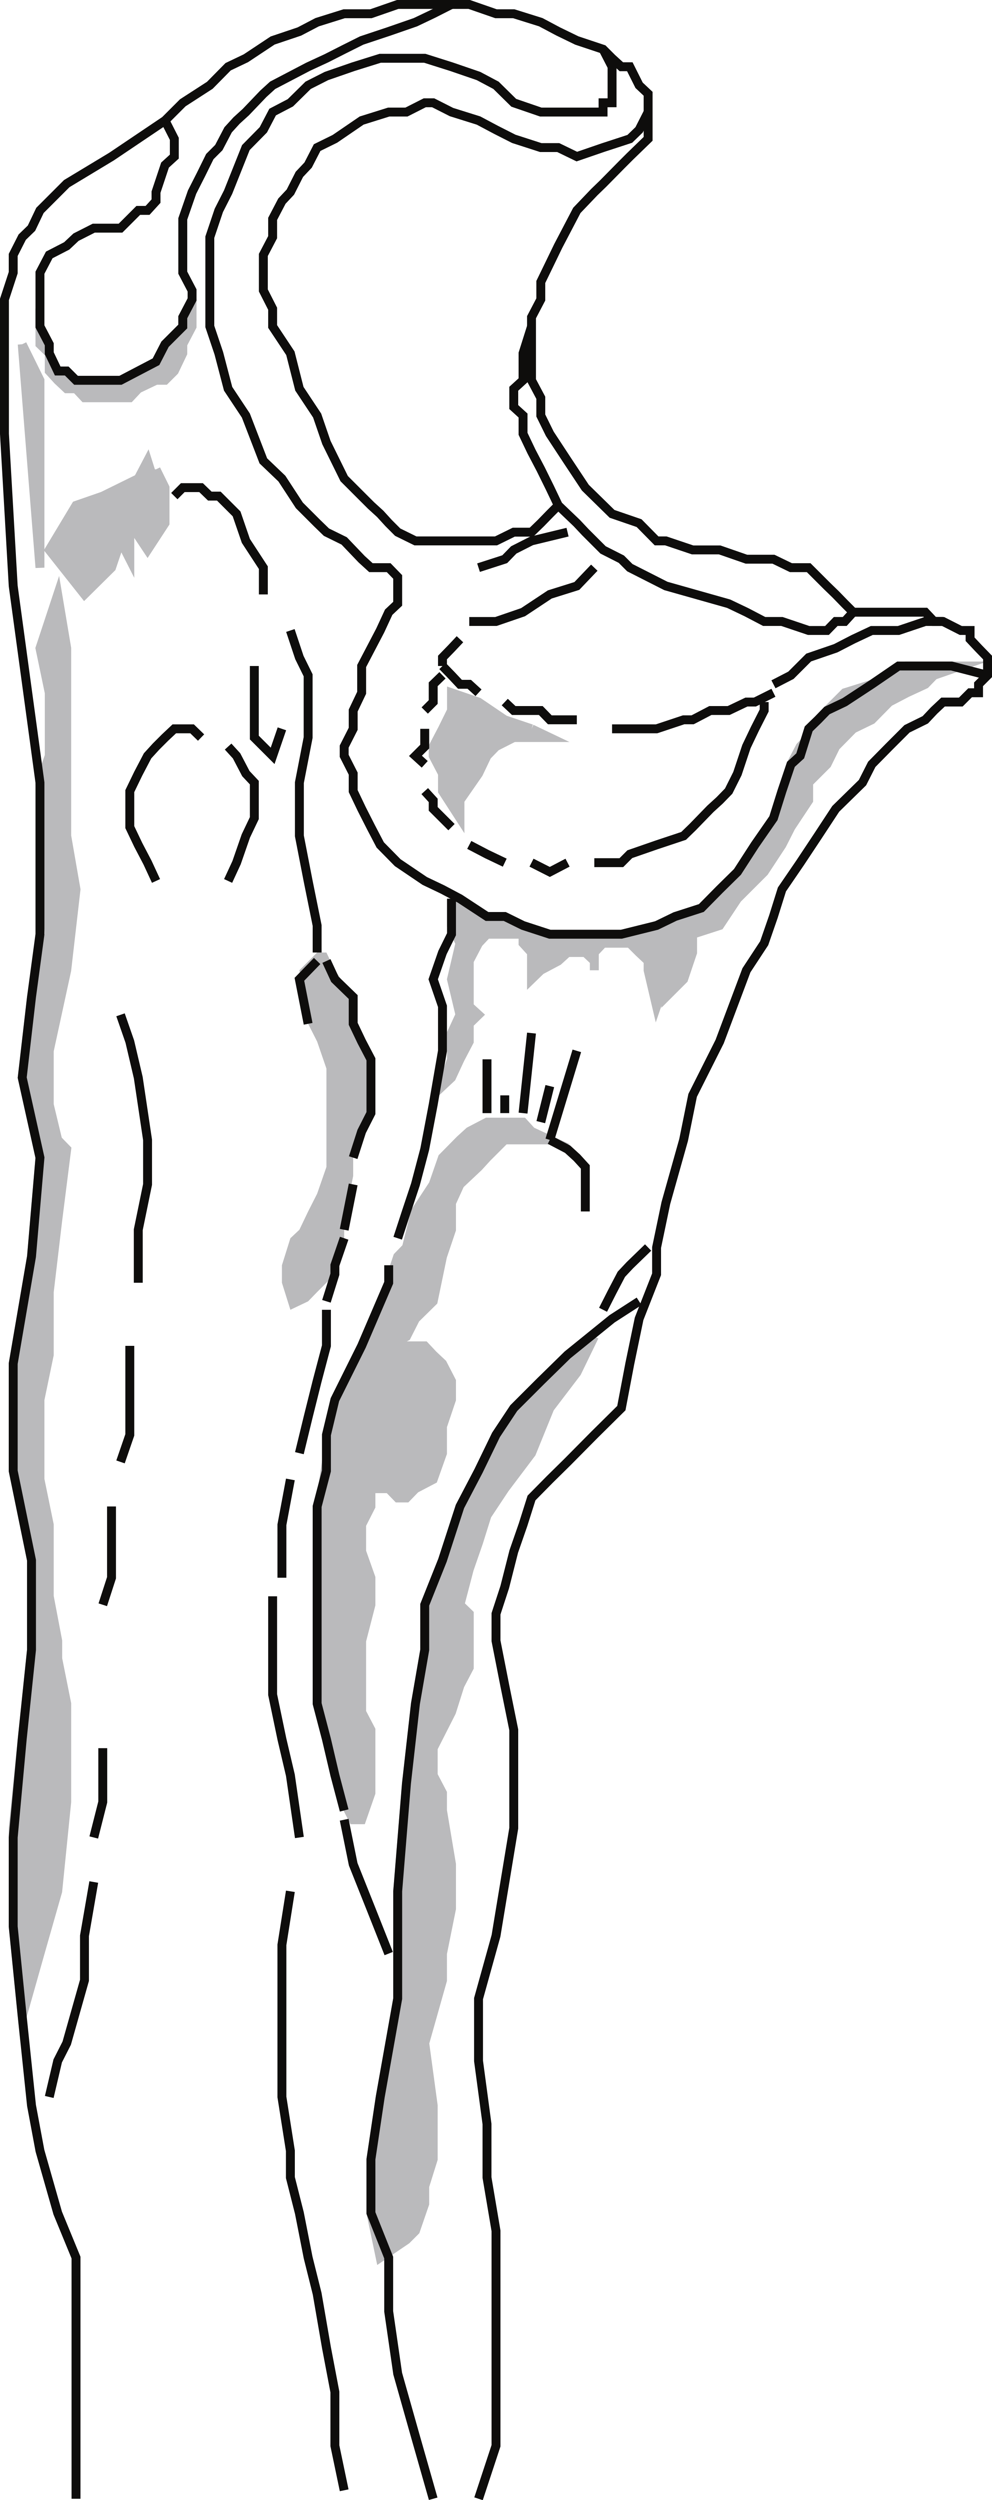
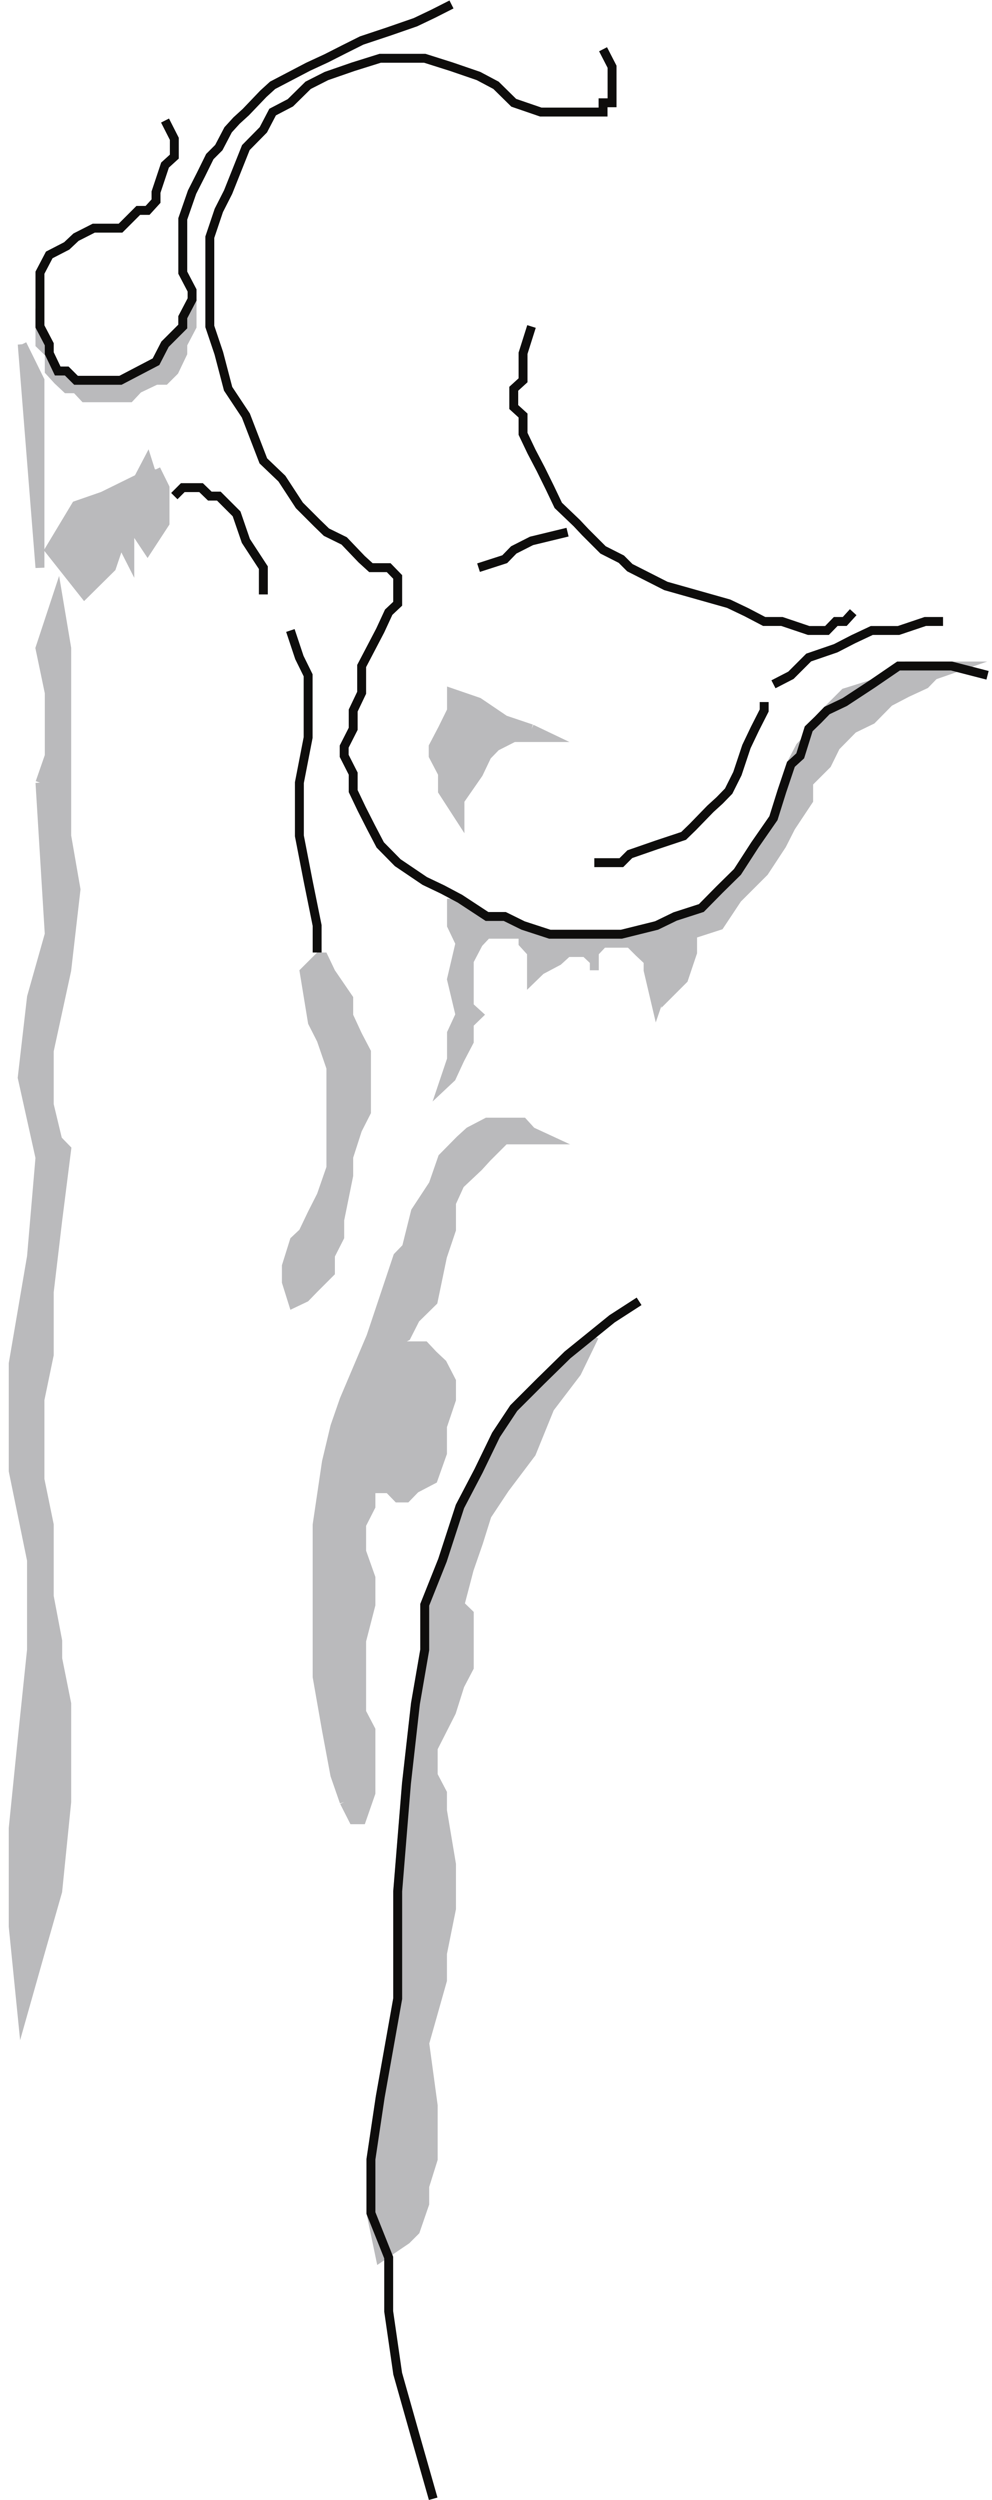
<svg xmlns="http://www.w3.org/2000/svg" width="363.266" height="915.344">
  <path fill="#bababc" stroke="#bababc" stroke-miterlimit="10" stroke-width="3.266" d="m70.336 109.633-3.402 6.5v3.398l-6.5 6.5-3.301 6.403-13 6.797H27.836l-3.402-3.399h-3.301l-3.098-6.5v-3.3l-3.402-6.5v6.5l3.402 3.3v6.5l3.098 3.399 3.3 3.101h3.403l3.098 3.301h16.601l3.098-3.3 6.5-3.102h3.3l3.403-3.399 3.098-6.5v-3.3l3.402-6.5v-9.899m-13.203 62.199 3.3 6.7v13l-6.398 9.8-6.5-9.8v13.199l-3.402-6.7-3.297 9.801-9.902 9.801-12.899-16.3 9.801-16.302 9.797-3.398 13-6.402 3.402-6.5 3.098 9.8v-6.699m108.203 157.199 13 6.5 6.5 3.301 6.7 3.2h39.097l9.8-3.2 9.903-3.3 6.5-3.098 6.7-6.801 6.5-6.402 6.398-6.5 6.8-13.2 3.102-9.898 3.297-9.8 3.402-6.5 3.098-3.302 6.703-9.898 6.5-6.5 9.899-3.102 9.8-3.3 3.098-3.399h19.703l-9.8 3.399-3.2 3.3-6.703 3.102-6.5 3.398-6.398 6.5-6.801 3.301-6.399 6.5-3.199 6.5-6.703 6.7v6.5l-6.5 9.8-3.297 6.5-6.5 9.899-9.8 9.8-6.5 9.801-9.903 3.2v6.699l-3.297 9.8-6.5 6.5v-6.5l-3.402 9.903-3.098-13.203v-3.399l-3.3-3.101-3.403-3.399h-9.797l-3.203 3.399v6.5-3.399l-3.297-3.101h-6.5l-3.402 3.101-6.399 3.399-3.402 3.3v-9.8l-3.098-3.399v-3.3h-13.199l-3.101 3.3-3.399 6.5v16.602l3.399 3.097-3.399 3.301v6.5l-3.402 6.5-3.098 6.7-3.3 3.101 3.3-9.8v-9.602l3.098-6.7-3.098-13 3.098-13.199-3.098-6.5v-9.8M126.035 659.73l-3.402-9.796-3.098-16.602-3.402-19.398V558.23l3.402-23 3.098-13 3.402-9.797 9.801-23.102 9.797-29.3 3.203-3.301 3.297-13.2 6.5-9.898 3.402-9.8 6.399-6.5 3.402-3.102 6.5-3.399h13.2l3.097 3.399 6.703 3.101h-16.5l-6.5 6.5-3.101 3.399-6.801 6.402-3.098 6.8v9.798l-3.3 9.8-3.403 16.403-6.5 6.398-3.297 6.5-6.5 3.399h13.2l3.097 3.3 3.402 3.2 3.301 6.402v6.8l-3.3 9.798v9.8l-3.403 9.602-6.5 3.398-3.297 3.403h-3.203l-3.297-3.403h-6.5v-3.398 9.898l-3.402 6.7v9.8l3.402 9.602v9.898l-3.402 13.2v26.101l3.402 6.5v23.102l-3.402 9.797h-3.098l-3.3-6.5" />
  <path fill="#bababc" d="m112.836 374.832-3.203-19.601 6.5-6.5h3.402l3.098 6.5 6.703 9.8v6.5l3.098 6.7 3.402 6.5v22.8l-3.402 6.7-3.098 9.601v6.7l-3.3 16.3v6.5l-3.403 6.7v6.5l-6.5 6.5-3.297 3.402-6.5 3.097-3.101-9.898v-6.402l3.101-9.899 3.297-3.101 3.203-6.7 3.297-6.5 3.402-9.8v-36l-3.402-9.899-3.297-6.5" />
  <path fill="none" stroke="#0e0d0c" stroke-miterlimit="10" stroke-width="3.266" d="m207.836 194.832-13.203 3.2-6.5 3.3-3.297 3.399-9.601 3.101" />
  <path fill="#bababc" d="m8.133 126.031 6.5 81.801v-68.601zm0 0" />
  <path fill="none" stroke="#bababc" stroke-miterlimit="10" stroke-width="3.266" d="m8.133 126.031 6.5 81.801v-68.601l-6.5-13.2" />
  <path fill="#bababc" stroke="#bababc" stroke-miterlimit="10" stroke-width="3.266" d="m194.633 266.832-9.797-3.3-9.601-6.5-9.899-3.399v6.5l-3.3 6.7-3.403 6.5v3.398l3.402 6.5v6.402l6.399 9.898v-6.5l6.8-9.8 3.102-6.5 3.297-3.399 6.5-3.3h13.203l-6.703-3.2" />
-   <path fill="none" stroke="#0e0d0c" stroke-miterlimit="10" stroke-width="3.266" d="m237.336 41.031-3.3 6.5-3.403 3.301-9.797 3.2-9.601 3.3-6.801-3.3h-6.399l-9.902-3.2-6.5-3.3-6.398-3.399-9.899-3.102-6.703-3.398h-3.098l-6.699 3.398h-6.5l-9.902 3.102-9.801 6.7-6.5 3.198-3.297 6.403-3.203 3.398-3.297 6.5-3.101 3.301-3.399 6.5v6.7l-3.402 6.5v13l3.402 6.698v6.5l6.5 9.801 3.297 13 6.5 9.801 3.402 9.898 6.5 13.2 6.399 6.402 3.402 3.398 3.399 3.102 3.101 3.398 3.297 3.301 6.5 3.2h29.5l6.5-3.2h6.5l3.402-3.3 3.301-3.399 3.098-3.102M126.035 911.73l-3.402-16.296V875.73l-3.098-16.297-3.402-19.703-3.297-13.2-3.203-16.3-3.297-13v-9.797l-3.101-19.703v-55.7l3.101-19.597m-72-19.703 3.297-13v-19.699M18.035 767.73l3.098-13.199 3.3-6.5 6.5-23v-16.3l3.403-19.7m49.199-366.5 3.098-6.699 3.402-9.8 3.098-6.5v-13l-3.098-3.301-3.402-6.5-3.098-3.399M50.633 469.633v-19.402l3.402-16.598v-16.3l-3.402-22.802-3.098-13.199-3.402-9.8m0 163.698 3.402-9.898v-32.601m-9.902 94.8 3.203-9.898v-26.102m153.797-235.699 6.703 3.399 6.5-3.399m-36-6.5 6.5 3.399 6.5 3.101m-13-88.301h9.797l9.902-3.398 9.801-6.5 9.899-3.102 6.398-6.699m-49.199 26.199-3.098 3.301-3.3 3.399v3.101m-.001 3.398-3.402 3.301v6.5l-3.098 3.102m0 29.5 3.098 3.398v3.102l3.402 3.398 3.301 3.301m-9.801-36v6.5l-3.402 3.399 3.402 3.101m6.5-36 3.301 3.399 3.098 3.3h3.402l3.399 3.102m9.601 3.398 3.297 3.102h9.902l3.301 3.398h9.899m12.898 3.301h16.3l9.903-3.3h3.297l6.5-3.399h6.703l6.5-3.102h3.098l6.8-3.398m-153.898 180-3.3 16.598m-9.903-98.399-6.5 6.7 3.203 16.3m6.699 101.602 3.098-9.903v-3.3l3.402-9.899m-22.8 124.301v-19.402l3.101-16.598M93.133 243.832v26.2l6.703 6.699 3.399-9.899m108 117.898-9.899 32.602m-9.801-9.801 3.098-29.3m-16.297 9.601v19.7m6.5-.001v-6.5m13.199 9.801 3.301-13.199m-91.703 134.398 3.203-13.199 3.297-13.199 3.402-12.902v-13.2m6.5 186.699 3.301 16.301 6.5 16.301 6.5 16.399m-32.703-42.501-3.297-22.796-3.101-13.203-3.399-16.297v-36m137.5-127.704-6.703 6.5-3.098 3.301-3.402 6.5-3.297 6.5m-91.5-55.699 3.098-9.601 3.402-6.7v-19.699l-3.402-6.5-3.098-6.5v-9.8l-6.703-6.5-3.098-6.7m94.801 91.699v-16.3l-3.101-3.399-3.399-3.101-6.5-3.399m-59 45.898v6.403l-9.902 23.098-9.801 19.703-3.098 12.898v13.2l-3.402 13v72.199l3.402 13 3.098 13.203 3.402 12.898M73.633 270.031l-3.297-3.199h-6.5l-3.402 3.2-3.301 3.3-3.098 3.399-3.402 6.5-3.098 6.402v13.2l3.098 6.5 3.402 6.5 3.098 6.698m88.5 130.801 3.203-9.8 3.297-9.899 3.402-12.902 3.098-16.297 3.402-19.703v-16.297l-3.402-9.903 3.402-9.8 3.301-6.7v-13" />
  <path fill="#bababc" stroke="#bababc" stroke-miterlimit="10" stroke-width="3.266" d="m217.633 489.332-6.398 13.2-9.899 13-6.703 16.5-9.797 13-6.5 9.8-3.101 9.899-3.399 9.8-3.402 13 3.402 3.301v19.7l-3.402 6.5-3.098 9.8-3.3 6.5-3.403 6.7v9.902l3.402 6.5v6.398l3.301 19.7v16.3l-3.3 16.399v9.8l-6.5 23 3.097 22.801v19.7l-3.098 9.902v6.398l-3.402 9.899-3.297 3.3-9.601 6.5-3.399-16.3v-19.7l3.399-22.8 6.398-36v-39.297l3.203-39.403 3.297-29.3 3.402-19.7v-16.5l6.5-16.3 6.399-19.7 6.8-13 6.399-13.199 6.5-9.8 9.902-9.899 19.598-16.3" />
  <path fill="none" stroke="#0e0d0c" stroke-miterlimit="10" stroke-width="3.266" d="m158.633 914.832-6.5-22.8-6.5-23-3.297-22.801v-19.7l-6.5-16.3v-19.7l3.399-22.8 6.398-36v-39.297l3.203-39.403 3.297-29.3 3.402-19.7v-16.5l6.5-16.3 6.399-19.7 6.8-13 6.399-13.199 6.5-9.8 9.902-9.899 9.801-9.602 16.297-13.199 9.902-6.398" />
  <path fill="#bababc" stroke="#bababc" stroke-miterlimit="10" stroke-width="3.266" d="m14.633 286.531 3.402 55.5-6.5 23-3.402 29.5 6.5 29.301-3.098 36.2-6.699 39.199v39.3l6.7 32.7v32.8l-3.403 32.7-3.297 32.601v36l3.297 32.899 6.5-23 6.5-22.797 3.3-32.703v-36l-3.3-16.5v-6.5l-3.098-16.297V558.23l-3.402-16.598v-29.2l3.402-16.402v-23l3.098-26.199 3.3-26.101-3.3-3.399-3.098-12.898V384.73l6.399-29.5 3.402-29.598-3.402-19.602v-68.699l-3.301-19.699-6.5 19.7 3.402 16.3v23.098l-3.402 9.8" />
  <path fill="none" stroke="#0e0d0c" stroke-miterlimit="10" stroke-width="3.266" d="M116.133 348.73v-9.898l-3.297-16.3-3.203-16.5v-19.5l3.203-16.5V247.23l-3.203-6.5-3.297-9.899m-42.5-49.198 3.098-3.102h6.699l3.203 3.102h3.297l6.5 6.5 3.402 9.898 6.399 9.801v9.801m121.199 98.199h9.902l3.098-3.101 9.8-3.399 9.903-3.3 3.297-3.2 6.5-6.699 3.402-3.102 3.301-3.398 3.2-6.402 3.3-9.899 3.098-6.5 3.402-6.699v-3.102m-85.203-137.5-3.098 9.801v9.899l-3.402 3.101v6.7l3.402 3.101v6.7l3.098 6.5 3.402 6.5 3.301 6.698 3.098 6.5 6.8 6.5 3.102 3.301 6.5 6.5 6.7 3.399 3.097 3.101 6.703 3.399 6.5 3.3 23 6.5 6.5 3.102 6.5 3.398h6.5l9.797 3.301h6.703l3.2-3.3h3.3l3.098-3.399m32.902 3.398h-6.5l-9.8 3.301h-9.801l-6.801 3.2-6.399 3.3-9.902 3.399-6.5 6.5-6.398 3.3M60.434 44.133l3.402 6.7v6.5l-3.402 3.1-3.301 9.9v3.3l-3.098 3.398h-3.402l-3.098 3.102-3.402 3.398h-9.797l-6.5 3.301-3.402 3.2-6.399 3.3-3.402 6.5v19.7l3.402 6.5v3.3l3.098 6.5h3.3l3.403 3.399h16.297l13-6.797 3.3-6.403 6.5-6.5v-3.398l3.403-6.5v-3.3l-3.402-6.5v-19.7l3.402-9.8 3.297-6.5 3.203-6.5 3.297-3.302 3.402-6.5 3.098-3.398 3.402-3.102 6.399-6.699 3.402-3.101 13-6.797 6.7-3.102 6.5-3.3 6.398-3.2 9.902-3.3 9.797-3.399 6.5-3.102 6.703-3.398" />
  <path fill="none" stroke="#0e0d0c" stroke-miterlimit="10" stroke-width="3.266" d="m220.836 18.031 3.297 6.403v13.199h-3.297v3.398h-22.8l-9.903-3.398-6.5-6.402-6.398-3.399-9.899-3.398-9.8-3.102h-16.301l-9.899 3.102-9.8 3.398-6.7 3.399-6.5 6.402-6.5 3.398-3.402 6.5-6.399 6.5-6.5 16.301-3.402 6.7-3.297 9.8v32.7l3.297 9.8 3.402 13 6.5 9.801 6.399 16.598 6.8 6.5 6.399 9.8 6.5 6.5 3.402 3.301 6.5 3.2 6.399 6.699 3.402 3.101h6.5l3.297 3.399v9.8l-3.297 3.102-3.101 6.7-3.399 6.5-3.402 6.5v9.8l-3.098 6.5v6.7l-3.3 6.5v3.398l3.3 6.5v6.402l3.098 6.5 3.402 6.7 3.399 6.5 6.398 6.5 9.902 6.698 6.5 3.102 6.399 3.398 9.902 6.5h6.5l6.7 3.301 9.8 3.2h26.2l12.898-3.2 6.8-3.3 9.602-3.098 6.7-6.801 6.5-6.402 6.398-9.899 6.8-9.8 3.102-9.899 3.297-9.8 3.402-3.102 3.098-9.899 3.402-3.3 3.301-3.399 6.5-3.102 9.899-6.5 9.8-6.699h19.399l13.199 3.399" />
-   <path fill="none" stroke="#0e0d0c" stroke-miterlimit="10" stroke-width="3.266" d="M27.836 914.832v-88.3l-6.703-16.301-6.5-22.797-3.098-16.602-3.402-32.601-3.297-32.899v-32.601l3.297-36 3.402-32.7v-32.8l-6.699-32.7v-39.3l6.7-39.2 3.097-36.199-6.5-29.3 3.402-29.5 3.098-23v-55.5l-9.797-72-3.203-55.7v-49.199l3.203-9.8v-6.5l3.297-6.5 3.402-3.302 3.098-6.5 9.8-9.8 16.403-9.899 19.598-13.199 6.5-6.5 9.902-6.402 6.7-6.797 6.5-3.102 9.8-6.5 9.797-3.3 6.5-3.399 9.902-3.102h9.801l9.797-3.398h26.203l9.797 3.398h6.5l9.902 3.102 6.399 3.398 6.8 3.301 9.602 3.2 3.297 3.3 3.402 3.102h3.098l3.402 6.797 3.301 3.101v16.5l-3.3 3.2-3.403 3.3-3.098 3.102-6.699 6.797-3.203 3.101-6.398 6.7-3.399 6.5-3.402 6.5-3.098 6.402-3.3 6.797v6.402l-3.403 6.5v23.098l3.402 6.402v6.5l3.301 6.7 6.5 9.898 6.5 9.8 9.797 9.602 9.902 3.398 6.399 6.5h3.402l9.797 3.301h9.902l9.801 3.399h9.899l6.398 3.101h6.5l3.402 3.399 3.301 3.3 3.2 3.102 3.3 3.398 3.098 3.102h26.402l3.2 3.398h3.3l6.5 3.301h3.399v3.2l3.101 3.3 3.297 3.399v6.5l-3.297 3.3v3.102h-3.101l-3.399 3.398h-6.5l-3.3 3.102-3.2 3.398-6.703 3.301-6.5 6.5-6.398 6.5-3.399 6.7-9.8 9.601-6.5 9.898-6.5 9.801-6.7 9.801-3.101 9.898-3.399 9.801-6.5 9.899-9.8 26.101-9.903 19.7-3.297 16.3-6.5 23.102-3.402 16.297v9.8l-6.399 16.301-3.402 16.399-3.098 16.3-9.902 9.801-9.797 9.899-6.5 6.402-6.703 6.8-3.098 9.798-3.402 9.8-3.297 13-3.203 9.801v9.899l3.203 16.3 3.297 16.301v36l-6.5 39.399-6.398 23v22.8l3.101 23.102v19.598l3.297 19.5v78.703l-6.398 19.398" />
</svg>